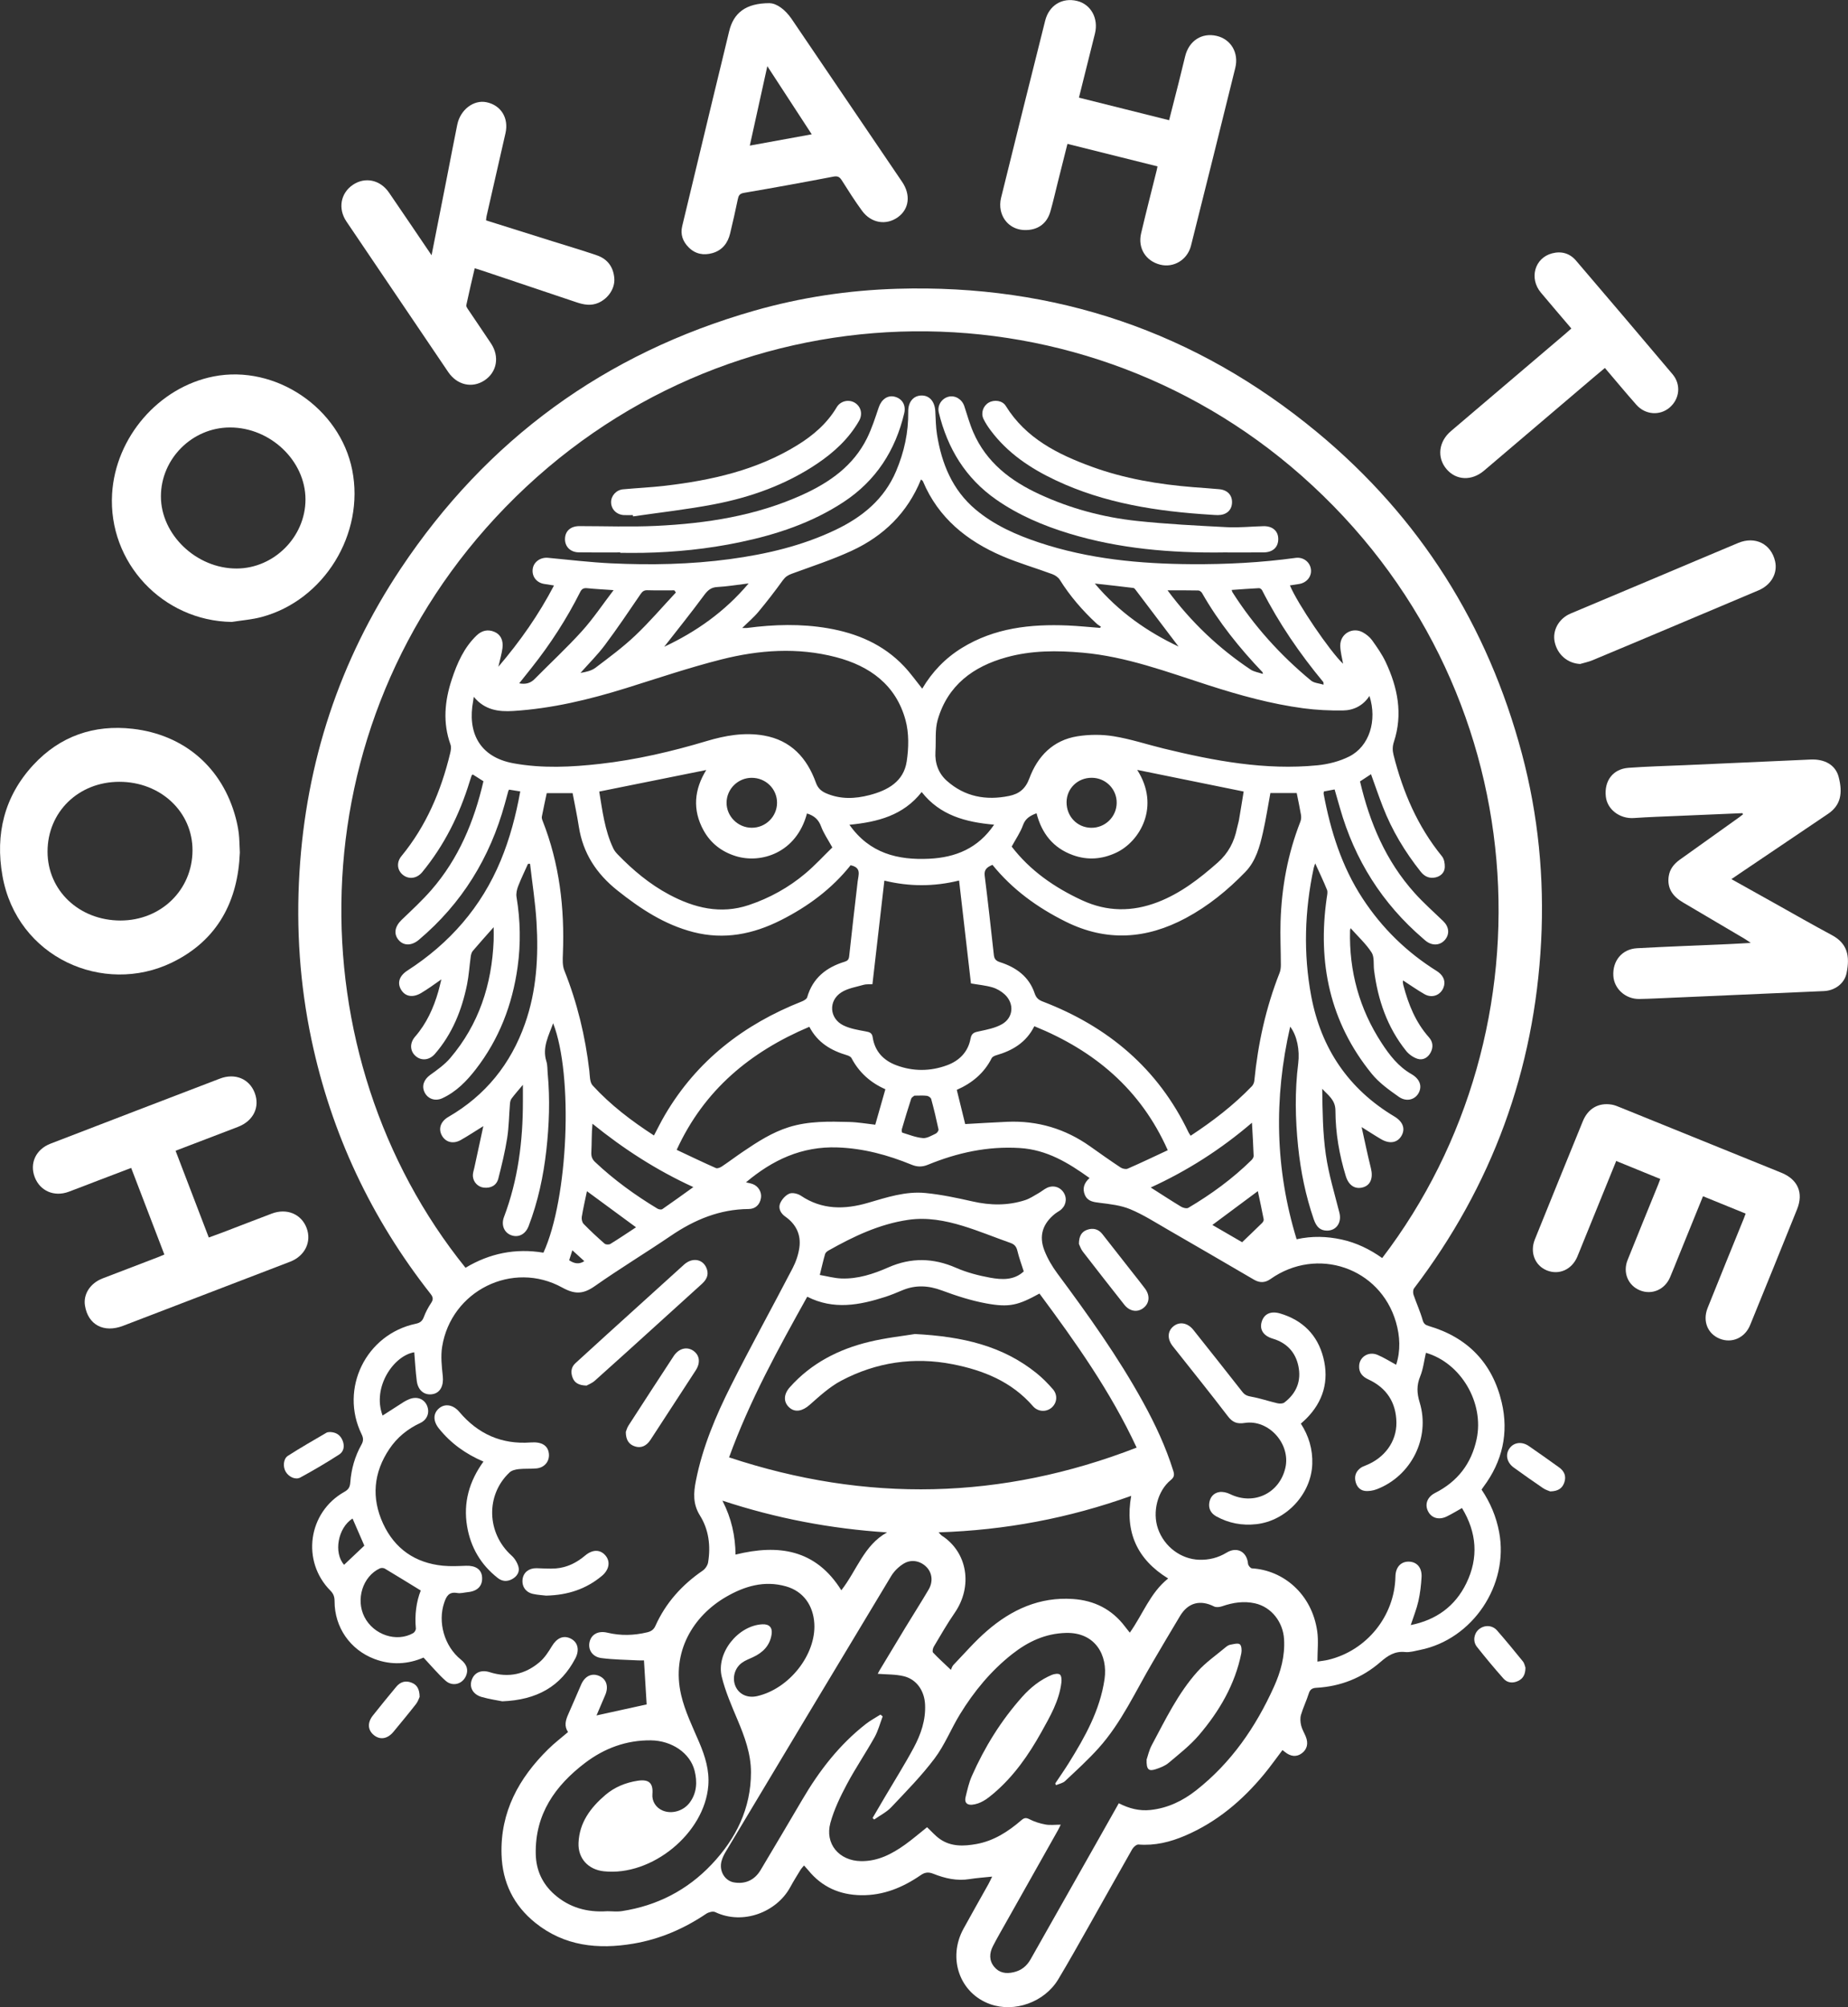
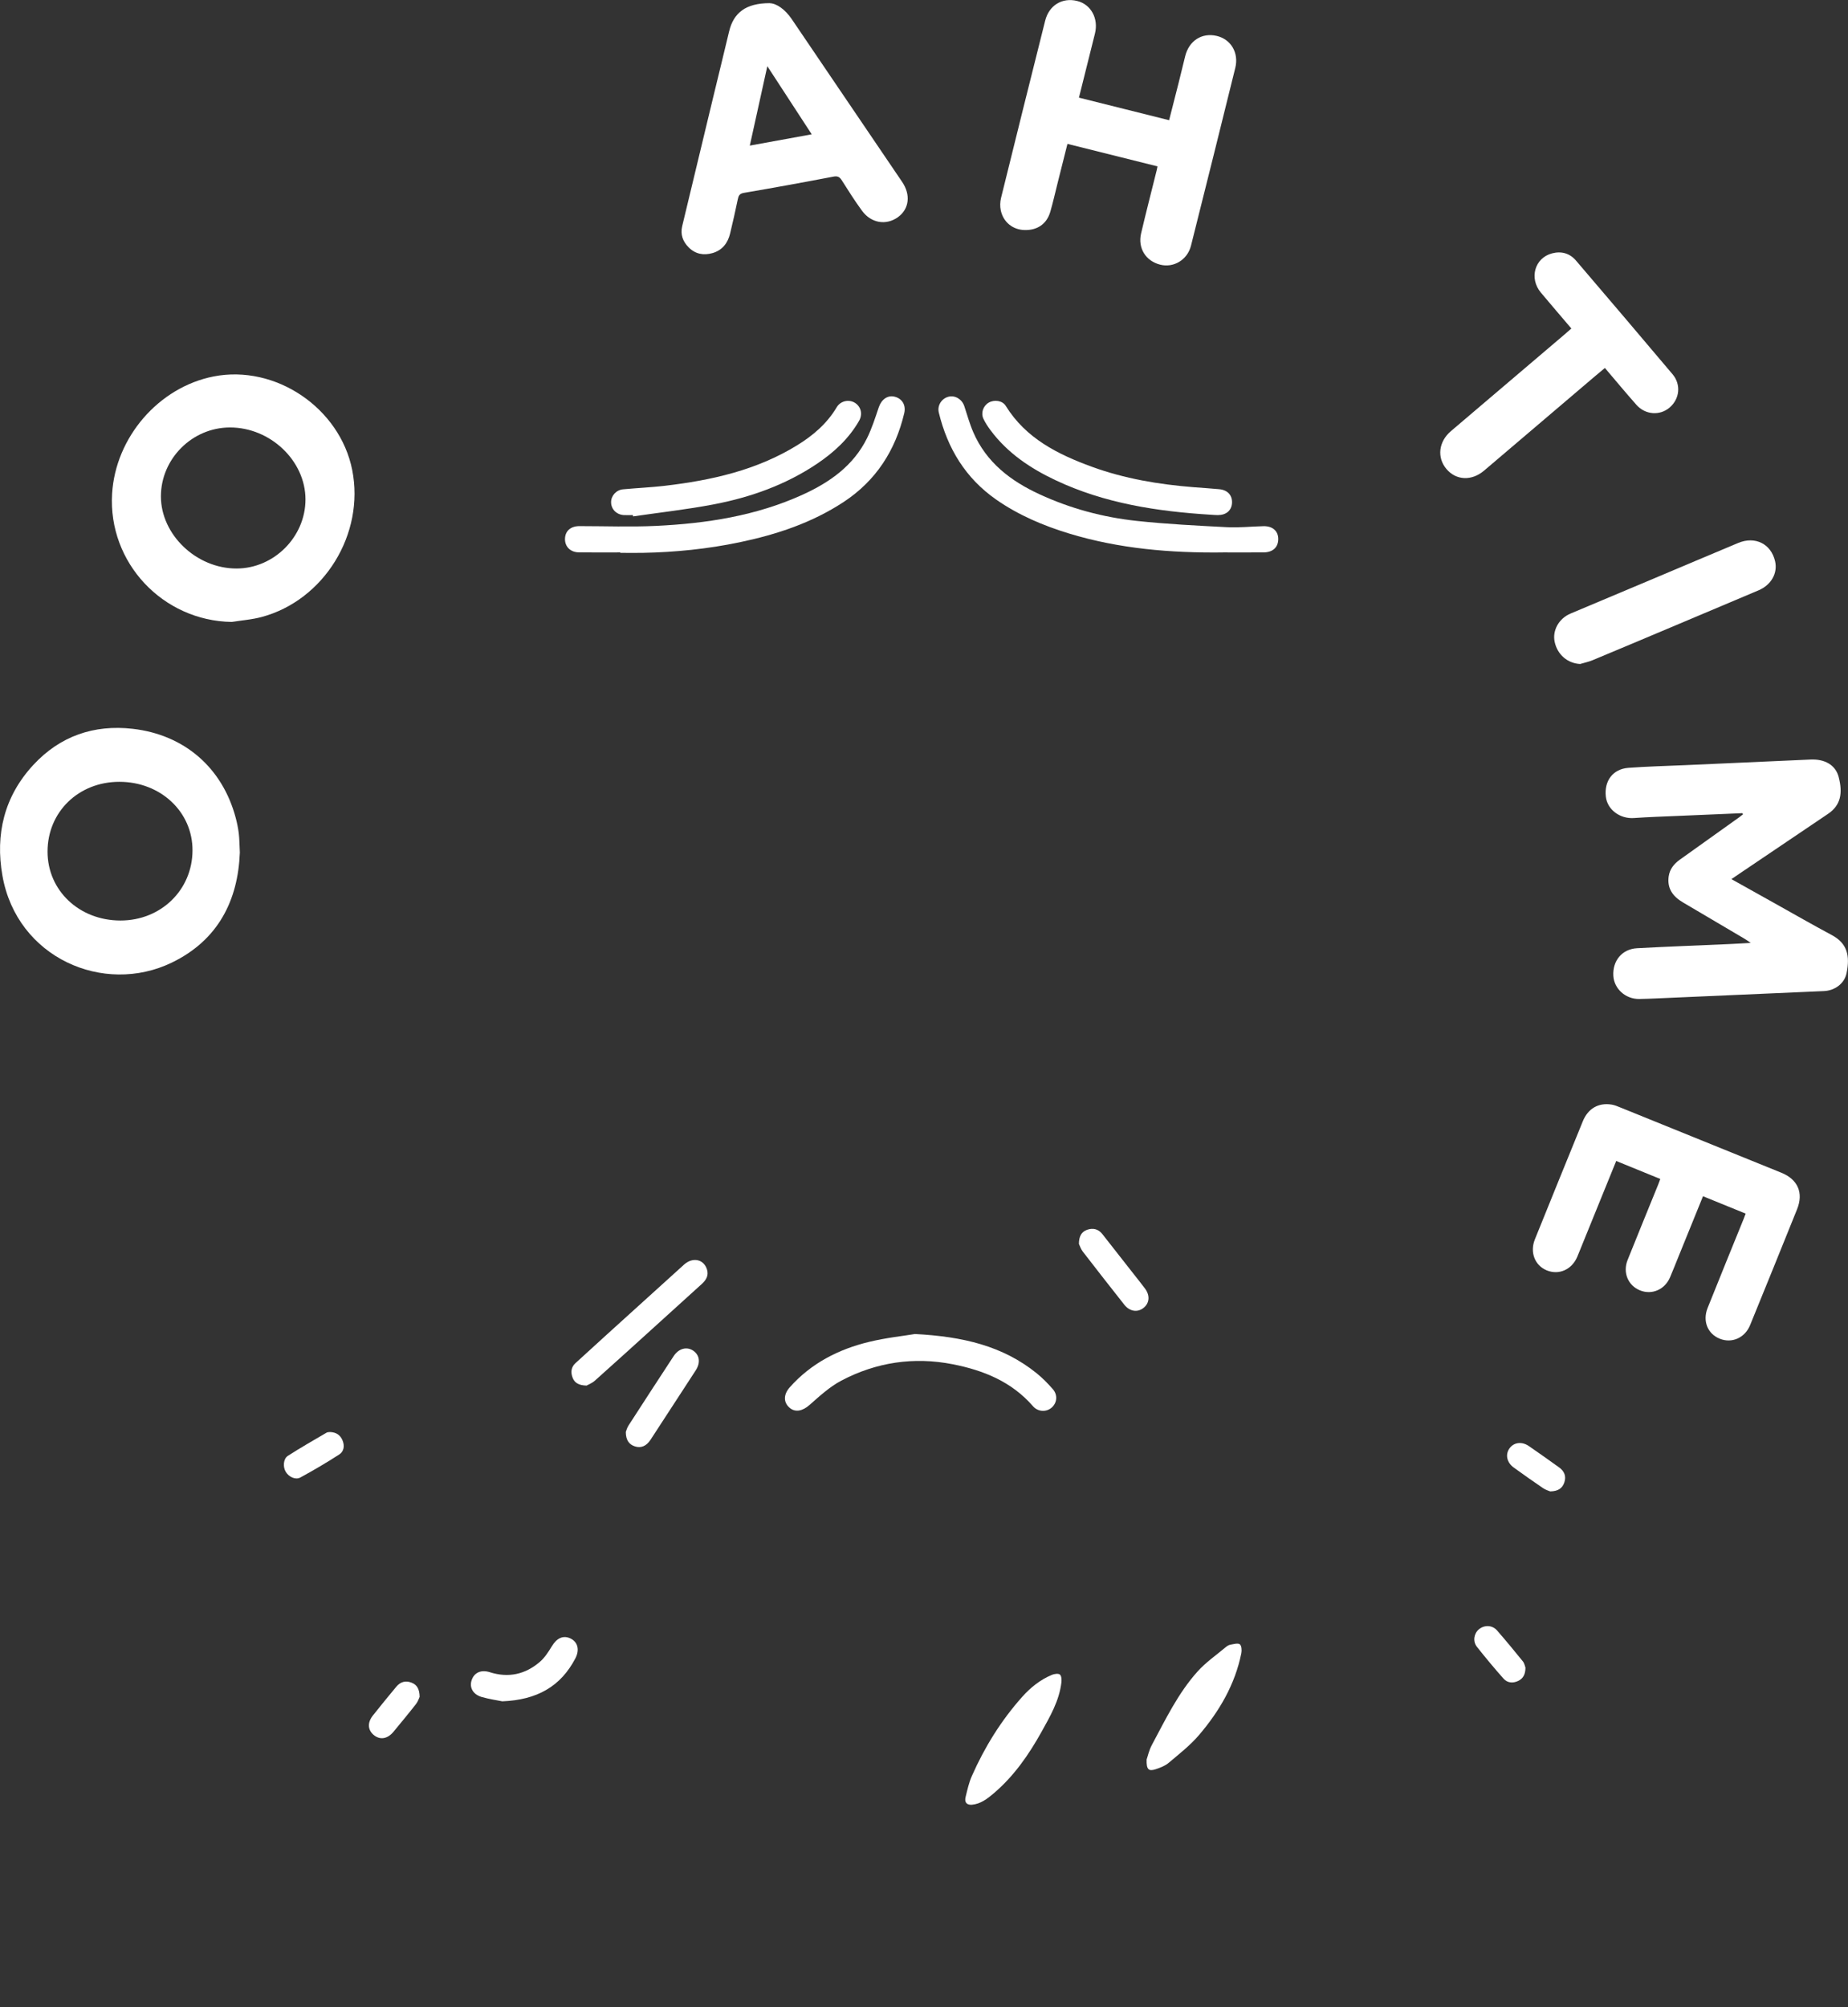
<svg xmlns="http://www.w3.org/2000/svg" id="_Слой_2" data-name="Слой 2" viewBox="0 0 568.59 617.34">
  <rect x="0" y="0" width="568.59" height="617.34" fill="#333333" stroke="none" />
  <defs>
    <style> .cls-1 { fill: #fff; stroke-width: 0px; } </style>
  </defs>
  <g id="_Слой_1-2" data-name="Слой 1">
    <g>
-       <path class="cls-1" d="M130.35,509.78c-4.74,2.06-9.89,2.42-15.1.46-7.5-2.82-12.32-9.75-12.31-17.75,0-1.3-.29-2.28-1.25-3.25-9.03-9.06-6.94-24.11,4.24-30.4,1.29-.72,1.74-1.45,1.85-2.94.3-4.08,1.41-7.99,3.42-11.58.63-1.12.65-1.99.07-3.18-6.88-14.05,1.33-30.79,16.67-34.02,1.25-.26,1.98-.78,2.45-2.03.56-1.5,1.32-2.95,2.21-4.28.73-1.09.73-1.78-.11-2.85-18.27-23.23-30.55-49.3-36.66-78.22-3.58-16.94-4.74-34.07-3.7-51.36,2.05-33.95,12.32-65.23,31.16-93.49,26.47-39.7,62.8-66.19,108.73-79.32,14.37-4.11,29.07-6.31,44.02-6.76,48.62-1.44,91.84,13.17,129.28,44.18,31.54,26.13,52.41,59.27,62.95,98.86,5.03,18.91,6.91,38.19,5.9,57.69-2.05,39.55-15.1,75.14-39.1,106.7-.34.45-.35,1.39-.16,1.97.89,2.61,2.06,5.14,2.81,7.79.33,1.17.89,1.52,1.86,1.81,12,3.52,19.62,11.42,22.46,23.5,2.21,9.38.23,18.17-5.61,25.97-.19.26-.37.52-.59.85,2.69,4,4.53,8.33,5.42,13.11,3.04,16.23-8.14,32.95-24.34,36.2-1.51.3-3.09.8-4.57.65-3.18-.33-5.33,1.08-7.62,3.07-5.61,4.88-12.26,7.52-19.72,7.93-1.26.07-1.94.49-2.34,1.77-.69,2.21-1.73,4.32-2.38,6.54-.3,1.01-.21,2.22.04,3.27.28,1.17.94,2.25,1.41,3.38.88,2.13.45,3.95-1.2,5.18-1.61,1.21-3.45,1.05-5.27-.46-.2-.16-.4-.31-.68-.53-1.89,2.49-3.67,5.01-5.63,7.39-6.71,8.12-14.58,14.78-24.38,18.96-4.57,1.95-9.26,3.1-14.3,2.7-.61-.05-1.54.78-1.92,1.43-4.48,7.85-8.87,15.75-13.32,23.61-3.12,5.51-6.2,11.03-9.46,16.45-4.22,7-13.43,10.28-20.92,7.61-9.37-3.33-13.2-14.1-8.22-23.19,2.51-4.59,5.11-9.13,7.65-13.69.37-.66.67-1.35,1.17-2.35-2.54.27-4.75.41-6.92.76-3.9.64-7.58-.21-11.14-1.62-1.48-.59-2.56-.52-3.89.39-5.52,3.81-11.53,6.3-18.4,6.19-6.57-.11-12.04-2.53-16.22-7.67-.36-.44-.75-.86-1.31-1.48-.42.52-.81.91-1.09,1.36-1.08,1.76-2.17,3.52-3.16,5.33-4.16,7.64-14.52,11.74-23.09,7.65-.69-.33-2,.02-2.73.5-6.84,4.61-14.27,7.82-22.4,9.2-10.89,1.85-21.27.79-30.22-6.41-6.65-5.35-10.11-12.4-10.38-20.98-.41-13.12,5.33-23.52,14.38-32.43,1.88-1.85,3.99-3.46,6.08-5.25-1.25-1.83-.76-3.63.07-5.47,1.38-3.05,2.64-6.15,4-9.21,1.17-2.62,3.34-3.57,5.61-2.54,2.14.97,2.85,3.24,1.79,5.77-.89,2.12-1.8,4.22-2.71,6.34,5.25-1.15,10.35-2.27,15.43-3.39-.26-4.28-.54-8.8-.83-13.54-.41,0-1.09.03-1.76,0-3.78-.2-7.58-.22-11.32-.71-2.8-.36-4.19-2.59-3.66-4.93.53-2.36,2.65-3.56,5.48-2.88,4.11.98,8.17.87,12.26-.11,1.19-.29,2-.8,2.54-2.02,3.18-7.08,8.19-12.61,14.57-16.98.77-.53,1.48-1.61,1.63-2.53.83-5.06.19-10.08-2.5-14.37-2.24-3.58-1.99-7.03-1.26-10.72,2.04-10.33,6.11-19.95,10.8-29.27,6.1-12.14,12.69-24.04,18.96-36.1,1.02-1.96,1.78-4.19,2.08-6.37.54-3.95-1.02-7.17-4.34-9.5-1.39-.97-2.21-2.5-1.6-4.02.5-1.23,1.65-2.53,2.83-3.03.95-.41,2.63-.01,3.58.63,6.5,4.38,13.49,4.27,20.57,2.21,5.84-1.7,11.66-3.65,17.79-3.04,4.85.48,9.66,1.5,14.42,2.58,5.47,1.25,10.86,1.34,16.2-.39,1.44-.47,2.75-1.35,4.08-2.11.9-.5,1.69-1.2,2.61-1.65,2.04-.99,4.27-.24,5.32,1.68,1.01,1.84.46,4.04-1.33,5.29-.47.33-1,.6-1.45.96-3.82,3.05-5.06,6.8-3.28,11.35.97,2.48,2.38,4.87,3.97,7.02,9.46,12.75,18.7,25.65,26.37,39.59,3.74,6.78,7.01,13.77,9.32,21.19.37,1.19.25,1.92-.8,2.77-4.08,3.33-5.72,9.85-3.92,14.99,1.94,5.53,7.07,9.34,12.64,9.52,3.06.1,5.85-.6,8.47-2.19,3.21-1.95,6.27-.28,6.59,3.44.05.52.77,1.38,1.22,1.4,9.49.55,18.4,7.72,20.07,19.36.42,2.95.06,6.01.06,9.31,1.13-.18,2.26-.29,3.35-.55,11.84-2.84,20.42-13.49,20.65-25.62.05-2.84,1.65-4.61,4.11-4.57,2.46.04,4.08,1.83,3.93,4.71-.14,2.5-.43,5.02-.98,7.45-.55,2.43-1.5,4.77-2.35,7.35,7.8-1.56,13.63-5.74,17.09-12.83,3.85-7.89,3.22-15.68-1.32-23.16-1.65.92-3.13,1.83-4.69,2.59-2.42,1.18-4.72.49-5.77-1.63-1.06-2.14-.21-4.39,2.2-5.61,6.88-3.49,11.14-8.97,12.76-16.53,2.39-11.14-4.77-23.42-15.6-26.57-.56,2.43-.83,4.98-1.76,7.25-1.13,2.76-1.04,5.15-.16,8.03,3.32,10.88-2.59,22.6-13.16,26.67-1.15.44-2.53.68-3.74.52-1.68-.23-2.63-1.59-2.91-3.23-.27-1.6.37-2.92,1.68-3.86.46-.33,1.03-.53,1.56-.75,5.72-2.26,9.48-7.27,9.41-13.16-.07-6.16-3-10.69-8.65-13.29-1.86-.86-2.92-2.13-2.82-4.17.13-2.78,2.93-4.52,5.64-3.38,1.94.81,3.74,1.97,5.75,3.05,1.41-4.34,1.2-8.76-.06-13.12-4.87-16.75-24.27-23.37-38.62-13.23-1.66,1.17-3.3,1.21-5.05.19-8.85-5.16-17.7-10.33-26.58-15.44-3.78-2.18-7.49-4.56-11.49-6.23-2.9-1.21-6.21-1.58-9.38-1.97-1.98-.24-3.78-.46-4.61-2.48-.8-1.94-.22-3.66,1.46-5.15-6.55-4.68-13.11-8.72-21.52-9.23-9.92-.6-19.19,1.45-28.23,5.15-1.73.71-3.25.7-4.99-.01-7.3-2.99-14.78-5.03-22.78-5.32-10.99-.4-20.02,3.84-28.2,10.74.71.17,1.41.28,2.06.52,1.76.63,2.86,2.51,2.56,4.29-.35,2.09-1.73,3.38-3.8,3.39-8.9.06-16.66,3.29-23.92,8.23-7.73,5.25-15.75,10.1-23.39,15.47-3.5,2.46-6.07,2.64-10.01.47-15.3-8.46-34.22.97-36.98,18.2-.47,2.92-.12,6.03.2,9.02.31,2.91-.75,5.13-3.14,5.55-2.49.43-4.48-1.12-4.86-4.04-.38-2.93-.53-5.9-.78-8.84-6.26.99-13.04,10.69-9.74,19.46,2.2-1.42,4.38-2.83,6.57-4.22.49-.31,1.02-.55,1.56-.78,2.25-.97,4.48-.24,5.45,1.76,1.03,2.13.26,4.48-2,5.53-3.9,1.82-7.11,4.43-9.5,7.99-4.89,7.28-5.58,15.06-1.92,22.97,3.58,7.73,9.85,12.08,18.37,12.93,2.35.23,4.74.11,7.11.02,2.92-.11,4.75,1.07,4.96,3.38.25,2.74-1.32,4.43-4.39,4.73-1.09.11-2.22.45-3.26.26-2.55-.45-3.33,1-4.01,3.03-1.98,5.87-.03,13.26,5.15,17.46,1.85,1.5,2.33,3.13,1.61,4.91-1.07,2.64-4.17,3.53-6.36,1.55-2.37-2.14-4.43-4.62-6.74-7.08ZM413.24,204.18c-.3-1.83-.85-3.71-.87-5.6-.03-3.7,3.82-5.87,7.02-4.05,1.04.59,2.07,1.41,2.76,2.37,1.53,2.14,3.07,4.33,4.19,6.7,3.7,7.86,5.34,16.01,2.54,24.54-.47,1.43-.47,2.67-.11,4.08,2.87,11.38,7.4,21.95,14.89,31.14.68.83.92,2.25.87,3.38-.07,1.61-1.23,2.73-2.79,3.1-1.84.43-3.37-.18-4.6-1.72-4.85-6.1-8.84-12.7-11.66-19.97-1.28-3.29-2.42-6.63-3.65-10.04-1.16.76-2.28,1.49-3.38,2.22,2.99,12.79,7.97,24.49,16.76,34.28,2.75,3.07,5.86,5.81,8.83,8.68,1.79,1.73,2.04,3.95.59,5.71-1.43,1.73-3.77,1.96-5.72.55-.37-.26-.7-.57-1.04-.87-12.6-10.8-21.07-24.23-25.6-40.18-.54-1.9-1.09-3.79-1.64-5.7-1.23.23-2.28.43-3.3.62-.04.34-.11.54-.08.72,2.14,11.41,5.56,22.36,11.98,32.17,5.95,9.1,13.56,16.54,22.79,22.31,1.87,1.17,2.69,2.78,2.3,4.48-.64,2.78-3.5,4.12-6.03,2.67-2.24-1.28-4.35-2.78-6.6-4.23-.04.33-.08.46-.06.58.04.32.09.64.17.95,1.54,5.85,3.76,11.37,7.86,15.97,1.25,1.4,1.37,3.06.51,4.68-.84,1.59-2.37,2.45-4.04,1.92-1.31-.42-2.65-1.37-3.51-2.45-5.81-7.25-8.69-15.7-9.85-24.81-.23-1.84.14-4.05-.77-5.45-1.75-2.7-4.2-4.93-6.45-7.46-.09.33-.17.5-.17.67-.33,12.54,2.85,24.12,9.7,34.63,2.44,3.74,5.17,7.28,9.16,9.56,2.51,1.44,3.39,3.57,2.3,5.72-1.1,2.16-3.78,2.96-6.16,1.28-2.98-2.1-6.07-4.3-8.33-7.09-12.9-15.86-16.71-34.16-13.84-54.12.12-.82.36-1.76.08-2.46-1.09-2.7-2.36-5.32-3.63-8.12-.2.6-.38,1.02-.47,1.46-2.79,13.08-3.22,26.26-.75,39.39,3.02,16.03,11.44,28.54,25.57,36.99,2.6,1.55,3.46,3.73,2.21,5.92-1.23,2.16-3.61,2.61-6.24,1.09-1.88-1.09-3.69-2.29-6.04-3.75,1.01,4.53,1.85,8.62,2.86,12.66.73,2.94-.08,5.18-2.4,5.86-2.44.72-4.44-.55-5.32-3.42-2.02-6.57-3.18-13.33-3.2-20.17,0-3.31-2.23-4.68-4.06-6.7.09,6.83.15,13.63,1.12,20.3.87,6.02,2.67,11.9,4.17,17.82.76,3-.94,5.54-3.87,5.49-1.98-.03-3.19-1.03-4.04-3.52-2.48-7.22-4-14.64-4.79-22.23-.89-8.57-1.05-17.13.02-25.68.51-4.07-.36-8.55-2.47-11.3-5.05,22.05-4.65,43.75,1.98,65.39,4.78-1.06,9.33-.9,13.85.08,4.56.99,8.7,3.02,12.48,5.7,53.61-70.22,48.36-175.95-24.75-240.56-70.03-61.88-177.68-59.64-245.02,9.64-65.65,67.53-64.6,169.08-12.27,233.91,7.41-4.46,15.44-6.07,23.97-4.64,7.65-16.68,9.24-54.51,2.99-70.56-1.37,3.82-3.42,7.42-2.09,11.69.38,1.21.3,2.55.42,3.84.73,7.87.45,15.73-.43,23.57-.9,7.96-2.57,15.76-5.44,23.27-1,2.62-3.25,3.69-5.54,2.75-2.06-.85-2.95-3.15-2.05-5.53,4.33-11.43,5.83-23.33,5.82-35.47,0-1.56,0-3.13,0-5.19-1.45,1.73-2.52,2.94-3.48,4.22-.31.42-.45,1.04-.5,1.58-.29,3.53-.31,7.11-.86,10.6-.66,4.19-1.67,8.33-2.72,12.44-.54,2.11-2.32,3.04-4.5,2.78-1.72-.21-3.18-1.62-3.33-3.5-.07-.86.26-1.76.45-2.63.88-4.1,1.78-8.19,2.77-12.78-2.7,1.67-4.79,3.06-6.96,4.28-2.35,1.32-4.7.67-5.83-1.45-1.12-2.1-.31-4.31,2.04-5.67,11.43-6.61,19.2-16.29,23.56-28.65,3.58-10.13,4.19-20.69,3.55-31.3-.36-5.98-1.31-11.93-1.99-17.9-.21.01-.42.02-.64.04-1.02,2.28-2.12,4.53-3.02,6.85-.4,1.03-.67,2.26-.5,3.32,1.19,7.18,1.34,14.36.33,21.57-1.62,11.59-5.69,22.18-12.89,31.46-2.82,3.64-6.03,6.93-10.32,8.89-2.18.99-4.44.17-5.42-1.86-.96-1.98-.16-3.96,1.74-5.33,2.18-1.57,4.45-3.17,6.17-5.19,8.82-10.38,12.8-22.62,13.35-36.1.05-1.29,0-2.59,0-4.14-2.34,2.64-4.42,4.94-6.42,7.3-.37.44-.55,1.13-.63,1.73-.4,2.87-.57,5.78-1.14,8.61-1.6,7.87-4.54,15.18-9.88,21.33-1.69,1.94-4.11,2.18-5.85.73-1.83-1.52-2-4.01-.27-6.01,3.55-4.08,5.71-8.84,7.18-13.98.3-1.06.54-2.14.92-3.66-1.38.97-2.32,1.65-3.27,2.29-.96.65-1.93,1.3-2.93,1.89-2.53,1.5-4.83,1.15-6.12-.9-1.37-2.17-.63-4.38,1.89-6,12.98-8.38,22.75-19.5,28.7-33.85,2.82-6.8,4.67-13.86,6.01-21.24-1.26-.2-2.36-.38-3.43-.55-.13.22-.22.32-.25.44-.36,1.3-.71,2.6-1.07,3.9-4.57,16.63-13.22,30.69-26.45,41.85-2.28,1.92-4.79,1.86-6.32-.05-1.5-1.88-1.03-4.12,1.04-6.11,3.12-2.99,6.31-5.93,9.14-9.18,8.4-9.65,13.15-21.09,16.01-33.43-1.13-.72-2.16-1.38-3.19-2.03-.04-.03-.12,0-.18,0-.08.08-.22.15-.26.26-.21.6-.41,1.22-.6,1.83-3.13,10.21-7.8,19.62-14.61,27.9-1.6,1.94-4.01,2.29-5.83.92-1.86-1.4-2.19-3.86-.58-5.83,7.66-9.31,12.22-20.08,15.02-31.68.2-.84.38-1.86.1-2.63-2.44-6.76-1.8-13.45.4-20.09,1.65-4.99,3.75-9.76,7.63-13.49,1.59-1.52,3.46-1.98,5.52-1.09,1.85.8,2.75,2.56,2.43,5-.23,1.76-.75,3.48-1.26,5.72,6.79-7.95,12.44-16.05,17.12-25-1.1-.17-2.05-.32-2.99-.47-2.41-.37-3.9-2.35-3.55-4.68.32-2.14,2.4-3.57,4.7-3.36,6.48.61,12.96,1.39,19.45,1.7,12.19.57,24.38.34,36.51-1.3,11.22-1.52,22.14-4.06,32.43-8.96,8.29-3.95,15.06-9.44,18.73-18.14,2.46-5.83,3.8-11.88,3.71-18.23-.05-3.06,1.65-5.01,4.18-4.99,2.42.02,3.99,1.9,4.15,4.86.13,2.37.15,4.77.52,7.11,1.42,8.96,4.72,17.06,11.83,23.06,5.74,4.84,12.54,7.85,19.61,10.2,15.22,5.06,30.95,6.55,46.88,6.65,10.72.07,21.41-.48,32.04-1.94,2.36-.32,4.44,1.3,4.7,3.57.26,2.16-1.33,4.11-3.64,4.46-.93.14-1.86.29-2.83.44,2.32,5.62,12.32,20.31,16.38,24.13ZM270.91,527.34c.22.18.45.37.67.55-.81,2.14-1.39,4.41-2.49,6.39-2.74,4.9-5.91,9.56-8.54,14.5-2.01,3.78-3.92,7.74-5.05,11.84-1.78,6.45,2.68,11.68,9.4,11.78,5.18.08,9.49-2.17,13.53-5.05,2.4-1.71,4.63-3.66,6.81-5.38,1.36,1.27,2.54,2.66,3.99,3.66,3.42,2.37,7.34,2.2,11.18,1.51,5.37-.96,9.81-3.84,13.86-7.34.87-.75,1.44-.82,2.51-.27,1.52.78,3.22,1.3,4.9,1.61,1.44.26,2.96.05,4.68.05-.4.8-.6,1.27-.85,1.71-5.32,9.45-10.65,18.89-15.97,28.34-1.36,2.42-2.76,4.82-4.03,7.29-1.11,2.15-1.24,4.4.38,6.37,1.55,1.89,3.64,2.21,5.97,1.67,2.37-.54,4.04-1.87,5.22-3.96,6.98-12.36,13.99-24.72,20.98-37.08,2.05-3.63,4.1-7.26,6.17-10.93,3.22,1.64,6.32,2.42,9.72,2.07,5.33-.56,9.94-2.8,14.05-6.02,10.8-8.48,18.36-19.46,23.96-31.86,2.09-4.62,3.42-9.42,3.12-14.61-.3-5.3-3.87-9.94-8.96-11.07-3.43-.76-6.76-.25-10.05.89-.77.27-1.85.41-2.52.08-4.23-2.14-7.96-1.22-10.44,2.86-2.85,4.69-5.6,9.44-8.39,14.16-5.32,8.99-9.62,18.63-16.67,26.5-3.22,3.59-6.81,6.85-10.33,10.16-.71.67-1.86.86-2.81,1.27-.08-.17-.16-.34-.24-.52,1.39-2.09,2.83-4.14,4.16-6.27,5-8.03,9.62-16.25,11.01-25.8,1.07-7.36-2.84-14.45-11.84-14.23-6.41.16-11.73,2.7-16.6,6.53-6.52,5.14-11.73,11.46-16.04,18.49-2.73,4.45-4.68,9.44-7.79,13.57-4.01,5.34-8.75,10.15-13.35,15.02-1.46,1.54-3.49,2.53-5.25,3.78-.17-.15-.33-.31-.5-.46,1.26-2.14,2.51-4.29,3.77-6.43,2.98-5.06,6.12-10.03,8.89-15.19,2.2-4.11,3.73-8.49,3.49-13.32-.2-4.11-2.52-7.67-6.5-8.66-2.6-.64-5.39-.53-8.05-.75.05-.11.29-.62.57-1.09,2.63-4.37,5.25-8.74,7.9-13.1,2.38-3.92,4.86-7.78,7.18-11.73,1.41-2.4,1.09-5.06-.57-6.83-1.83-1.94-4.67-2.61-7.07-1.16-1.53.92-2.97,2.32-3.89,3.85-17.03,28.25-33.99,56.54-50.94,84.84-.53.88-.98,1.84-1.25,2.82-.83,3.01,1,6.07,3.82,6.55,3.48.6,6.36-.7,8.21-3.81,4.3-7.21,8.58-14.42,12.83-21.66,5.21-8.88,11.41-16.91,19.58-23.28,1.39-1.08,2.98-1.92,4.47-2.87ZM319.82,397.84c-6.57,3.6-9.22,4.34-16.37,3.03-4.64-.85-9.21-2.33-13.65-3.98-4.16-1.55-8.11-1.76-12.19-.05-1.72.72-3.45,1.45-5.22,2.02-7.93,2.55-15.88,4.08-24.02-.05-8.89,15.96-17.71,31.93-24.05,49.41,42.24,14,83.87,13.1,125.4-3-8.04-17.3-18.81-32.45-29.9-47.38ZM305.34,266c-1.63.68-2.61,1.42-2.37,3.33,1.02,8.12,1.92,16.26,2.82,24.39.14,1.26.67,1.81,1.89,2.2,4.95,1.59,8.92,4.42,10.65,9.56.47,1.38,1.14,2.02,2.46,2.53,20.09,7.7,35.53,20.61,44.91,40.28.16.33.4.63.64,1.01,6.83-4.49,13.22-9.39,18.84-15.23.4-.42.69-1.09.75-1.68,1.12-11.4,3.55-22.5,7.77-33.17.3-.75.39-1.62.39-2.44,0-4.45-.23-8.9-.09-13.34.33-10.57,2.22-20.85,6.1-30.74.24-.62.3-1.39.19-2.05-.37-2.21-.85-4.4-1.32-6.75h-8.1c-.75,4.03-1.37,8.09-2.28,12.09-1,4.4-2.17,8.82-5.44,12.2-5.42,5.59-11.4,10.47-18.29,14.16-12.16,6.51-24.42,7.36-37.01,1.09-8.67-4.32-16.32-9.84-22.5-17.46ZM261.7,266.13c-5.77,7.24-13.12,12.68-21.45,16.88-8.57,4.32-17.44,6.1-26.93,3.66-8.89-2.29-16.27-7.17-23.36-12.81-6.46-5.15-10.6-11.45-11.87-19.65-.54-3.48-1.28-6.93-1.91-10.27h-7.96c-.53,2.52-1.05,4.85-1.5,7.18-.08.4.05.88.21,1.27,5.21,13.18,6.82,26.9,6.26,40.96-.07,1.71-.17,3.59.44,5.11,3.97,9.93,6.45,20.21,7.69,30.81.18,1.56.1,3.56,1.02,4.56,5.51,6.03,11.99,10.93,18.87,15.39,1.16-2.19,2.2-4.33,3.41-6.37,9.82-16.7,24.27-27.81,42.09-34.85.63-.25,1.48-.73,1.64-1.27,1.7-5.93,5.87-9.21,11.51-10.94.89-.27,1.3-.66,1.41-1.67.82-7.69,1.73-15.37,2.62-23.05.23-2,1.26-4.25-2.2-4.96ZM421.35,214.04c-1.96,3-4.86,4.43-8.19,4.47-4.04.05-8.12-.14-12.12-.67-9.97-1.33-19.64-4.01-29.21-7.09-12.72-4.09-25.27-8.83-38.75-10.02-7.88-.7-15.73-.71-23.41,1.42-10.25,2.83-18.06,8.6-21.15,19.2-.89,3.06-.49,6.5-.7,9.76-.23,3.57.91,6.74,3.52,9.05,5.49,4.87,12.01,6.09,19.11,4.64,3.1-.63,5.06-2.16,6.26-5.4,2.54-6.86,7.33-11.78,14.83-12.96,3.63-.57,7.5-.59,11.12,0,5.18.84,10.22,2.52,15.34,3.77,15.57,3.79,31.25,6.75,47.38,5.16,3.32-.33,6.79-1.22,9.75-2.71,6.19-3.11,8.66-11.05,6.22-18.62ZM145.77,214.28c-.1.71-.13,1.02-.19,1.33-1.77,9.33,1.65,17.21,12.48,19.16,8.87,1.6,17.73,1.16,26.58.16,11.16-1.26,22.06-3.8,32.81-7.02,5.72-1.71,11.57-2.74,17.55-1.7,8.37,1.46,13.29,6.88,16.05,14.54.61,1.71,1.67,2.61,3.22,3.27,4.36,1.85,8.77,1.68,13.24.52,5.64-1.46,10.51-4.16,11.46-10.33.64-4.17.73-8.77-.37-12.78-2.95-10.79-10.99-16.62-21.43-19.33-11.77-3.06-23.6-2.22-35.2.71-9.9,2.5-19.59,5.79-29.35,8.83-11.34,3.53-22.83,6.29-34.73,7.03-4.49.28-8.78-.28-12.14-4.39ZM186.72,587.8c1.55,0,3.13.2,4.64-.03,10.82-1.67,20.1-6.43,27.62-14.39,7.49-7.92,12.07-17.19,12.08-28.29,0-5.7-1.95-10.97-4.15-16.18-1.82-4.32-3.73-8.68-4.84-13.2-1.79-7.32,4.98-15.76,12.47-16.15,2.12-.11,3.18.97,2.87,3.07-.51,3.45-2.66,5.61-5.71,7.03-1.16.54-2.41.99-3.43,1.74-2.3,1.67-3.06,4.79-1.95,7.27,1.1,2.45,3.69,3.65,6.64,2.98,9.94-2.28,18.14-12.83,17.59-22.3-.32-5.55-3.33-9.92-8.69-11.45-6.68-1.9-12.78-.08-18.51,3.25-10.1,5.86-16.84,16.94-13.78,30.13,1.16,5.02,3.52,9.79,5.56,14.58,1.82,4.28,3.17,8.61,2.8,13.3-1.14,14.68-17.37,27.96-32.15,26.36-4.8-.52-7.97-3.95-7.78-8.72.25-6.27,3.71-10.86,8.25-14.74,2.86-2.44,6.25-3.82,9.97-4.39,3.45-.52,4.8.72,4.51,4.14-.18,2.16,1.08,4.17,3.17,5.04,2.8,1.17,6.38.13,8.3-2.44,2.23-2.99,2.36-6.42,1.52-9.8-1.36-5.45-7-9.29-13.5-9.36-7.5-.07-14.23,2.42-20.14,6.89-9.27,7.03-15.49,15.82-15.24,28.07.1,4.99,2.04,9.16,5.75,12.44,4.59,4.05,10.09,5.55,16.13,5.16ZM228.37,193.13c.77,0,1.13.04,1.49,0,8.29-1.09,16.59-1.33,24.86.09,8.98,1.54,17.07,4.97,23.44,11.71,2,2.11,3.69,4.51,5.59,6.87,3.06-5.18,7.09-9.37,12.18-12.51,10.04-6.19,21.14-7.39,32.58-6.92,3.31.14,6.62.49,9.93.74.1-.12.2-.24.3-.36-.46-.33-.96-.6-1.37-.98-4.32-4.02-8.15-8.43-11.29-13.45-.48-.76-1.42-1.41-2.29-1.73-5.12-1.9-10.4-3.41-15.41-5.56-10.89-4.67-19.68-11.74-24.42-23.02-.08-.19-.32-.31-.59-.55-4.16,10.27-11.52,17.39-21.28,21.91-5.99,2.77-12.31,4.82-18.52,7.1-1.13.42-1.92.92-2.66,1.93-2.41,3.34-4.93,6.61-7.57,9.78-1.42,1.71-3.15,3.15-4.98,4.95ZM268.42,302.7c-1.04.06-1.91-.05-2.69.18-2.32.67-4.86,1.05-6.84,2.31-4.09,2.58-3.73,8.05.6,10.17,2.08,1.02,4.5,1.41,6.81,1.84,1.21.23,2,.41,2.21,1.83.65,4.31,3.31,7.11,7.24,8.58,5.17,1.94,10.49,1.92,15.67,0,3.79-1.4,6.45-4.12,7.2-8.19.33-1.79,1.28-1.94,2.71-2.25,2.36-.5,4.85-.99,6.92-2.15,3.57-2,3.9-6.37.89-9.17-1.05-.97-2.42-1.78-3.79-2.18-2.07-.61-4.27-.8-6.61-1.21-1.2-10.41-2.42-20.95-3.65-31.65-7.75,1.92-15.34,1.89-22.99.03-1.23,10.65-2.44,21.14-3.67,31.85ZM359.43,485.48c-9.6-5.9-13.36-14.3-11.39-25.42-19.18,6.87-38.72,10.56-59.25,11.22.57.61.71.83.91.96,8.04,5.14,9.67,15.68,4.02,23.83-2.31,3.34-4.33,6.88-6.41,10.37-.3.5-.51,1.52-.23,1.81,1.57,1.68,3.29,3.22,5.49,5.32.23-.47.38-1.1.77-1.5,3.39-3.53,6.61-7.27,10.3-10.46,7.55-6.55,16.19-10.53,26.49-9.83,6.6.45,12.01,3.18,16.03,8.51.43.58.9,1.13,1.46,1.84,4.05-5.69,6.26-12.25,11.8-16.66ZM248.29,250.18c-3.24,12.17-14.15,15.53-21.92,13.12-4.31-1.34-7.69-3.93-9.88-7.88-3.52-6.36-2.88-12.64.81-18.6-11,2.21-21.87,4.4-32.93,6.63.97,5.78,1.66,11.86,4.32,17.47.32.68.83,1.31,1.36,1.86,4.69,4.84,9.82,9.14,15.79,12.33,7.77,4.15,15.89,6.15,24.54,3.25,6.41-2.14,12.29-5.4,17.46-9.76,2.98-2.51,5.63-5.42,8.25-7.96-1.35-2.46-2.67-4.33-3.44-6.42-.79-2.16-2.15-3.37-4.38-4.04ZM311.27,260.37c5.68,7.39,13.15,12.58,21.65,16.51,7.71,3.57,15.43,3.59,23.25.59,7.03-2.7,12.85-7.21,18.46-12.15,3.29-2.9,5.1-6.37,5.95-10.52.18-.88.47-1.74.63-2.63.52-3.01,1-6.03,1.44-8.73-11.24-2.28-22.11-4.49-32.76-6.66,7.19,11.22.87,22.03-6.47,25.47-4.35,2.03-8.79,2.38-13.32.74-6.06-2.19-9.59-6.67-11.18-12.87-1.97.75-3.43,1.58-4.18,3.69-.79,2.21-2.19,4.2-3.46,6.55ZM359.29,353.74c-8.33-18.72-22.55-30.62-41.05-38.12-2.5,5.02-6.73,7.5-11.74,8.94-.51.15-1.16.46-1.38.88-2.34,4.65-6.11,7.72-10.74,9.75.91,3.69,1.79,7.28,2.59,10.52,4.37-.24,8.66-.52,12.97-.7,9.33-.39,17.82,2.15,25.45,7.55,3.1,2.2,6.21,4.4,9.38,6.5.58.38,1.61.62,2.19.37,4.07-1.77,8.07-3.69,12.34-5.68ZM249.03,315.79c-18.22,7.71-32.38,19.43-40.83,37.85,4.13,1.94,8.07,3.84,12.06,5.6.47.21,1.34-.15,1.86-.5,2.2-1.47,4.31-3.07,6.5-4.55,4.43-3,8.92-5.91,14.09-7.53,6.08-1.9,12.35-1.76,18.6-1.59,2.73.07,5.45.56,7.99.84,1.05-3.67,2.06-7.23,3.11-10.91-4.52-1.98-8.07-5.11-10.42-9.57-.22-.42-.86-.73-1.37-.88-4.86-1.44-9.02-3.8-11.61-8.77ZM314.99,391.04c-.69-2.18-1.46-4.23-1.96-6.34-.3-1.28-.89-1.99-2.1-2.42-4.91-1.73-9.73-3.73-14.7-5.25-5.44-1.66-11.04-2.7-16.78-1.86-8.89,1.3-16.83,5.09-24.55,9.44-.42.23-.9.64-1.03,1.05-.57,1.95-1.01,3.94-1.64,6.46,2.24.38,4.4.99,6.58,1.08,5.13.2,9.91-1.38,14.55-3.42,6.95-3.05,13.78-2.93,20.77.13,3.32,1.45,6.94,2.4,10.52,3.05,3.59.65,7.35.85,10.33-1.93ZM258.85,489.11c4.8-6.14,6.96-13.89,14.08-17.81-17.27-1.12-33.99-4.28-50.66-9.77,2.82,5.47,3.96,10.84,4.04,16.59,13.19-3.25,24.66-1.65,32.55,10.98ZM305.86,253.63c-8.79-.77-16.64-2.86-22.28-10.04-5.65,7.22-13.57,9.23-22.23,10.07,6.22,8.82,14.89,10.91,24.55,10.45,8.1-.39,15.04-3.19,19.96-10.47ZM213.33,365.1c-11.39-5.22-21.46-11.74-31.04-19.49-.3,2.97-.19,5.87-.35,8.75-.07,1.3.25,2.16,1.16,3.03,5.85,5.52,12.32,10.19,19.18,14.33.4.24,1.19.38,1.51.15,3.13-2.15,6.19-4.38,9.53-6.77ZM354.07,365.23c3.18,2.02,6.23,4.02,9.36,5.91.6.36,1.7.63,2.2.33,7.02-4.15,13.58-8.93,19.41-14.66.34-.33.69-.87.68-1.31-.11-3.27-.32-6.54-.52-10.2-9.64,8.26-19.98,14.82-31.14,19.92ZM129.46,489.17c-3.86-2.36-7.44-4.58-11.06-6.74-.39-.23-1.1-.26-1.52-.07-5.27,2.44-7.5,9.53-4.75,14.94,2.81,5.52,9.89,7.89,15.02,4.96.42-.24.85-.98.8-1.44-.39-4.18.15-8.22,1.51-11.66ZM378.97,181.45c.14.45.15.58.22.68,6.6,10.37,14.74,19.38,24.2,27.19.92.76,2.43.82,3.83,1.26-.03-.65-.01-.73-.04-.77-7.26-8.76-13.67-18.08-18.84-28.24-.16-.32-.64-.69-.96-.68-2.75.13-5.5.35-8.4.55ZM188.79,181.5c-3.12-.22-5.61-.34-8.08-.59-1.09-.11-1.68.13-2.21,1.19-4.15,8.25-9.15,15.97-14.89,23.21-1.26,1.59-2.52,3.18-3.86,4.85,2,.38,3.49-.05,4.78-1.36,4.84-4.9,9.91-9.59,14.52-14.69,3.43-3.8,6.3-8.1,9.74-12.61ZM231.29,254.58c4.29.02,7.79-3.44,7.79-7.7,0-4.26-3.47-7.67-7.81-7.66-4.2.01-7.66,3.41-7.72,7.58-.06,4.22,3.46,7.77,7.74,7.78ZM335.9,239.21c-4.3-.02-7.7,3.27-7.74,7.47-.04,4.39,3.23,7.83,7.53,7.91,4.3.08,7.82-3.32,7.89-7.61.07-4.28-3.37-7.76-7.68-7.77ZM207.96,182.21c-.16-.22-.33-.44-.49-.65-2.76,0-5.53.05-8.29-.03-1.04-.03-1.54.38-2.11,1.22-3.59,5.27-7.15,10.56-10.97,15.66-2.26,3.02-4.98,5.7-7.49,8.54,1.69-.26,3.39-.65,4.65-1.61,4.16-3.15,8.38-6.26,12.16-9.84,4.42-4.18,8.38-8.84,12.55-13.29ZM359.23,181.56c7.33,9.87,15.77,17.84,25.56,24.37,1.04.69,2.41.87,3.78,1.34-.08-.39-.07-.47-.1-.51-7.1-7.44-13.51-15.4-18.62-24.36-.21-.37-.75-.79-1.14-.8-3-.07-6.01-.04-9.48-.04ZM195.69,377.46c-5.13-3.77-10.09-7.41-15.1-11.1-.54,2.62-1.16,5.24-1.59,7.89-.11.68.11,1.69.56,2.16,2.07,2.12,4.24,4.14,6.47,6.09.36.31,1.34.34,1.78.07,2.63-1.61,5.19-3.35,7.88-5.11ZM362.61,198.85c-4.23-5.58-8.65-11.43-13.08-17.27-.22-.29-.5-.71-.8-.75-3.84-.48-7.69-.89-11.88-1.36,7.37,8.78,16.24,14.87,25.76,19.38ZM204.36,198.92c9.7-4.55,18.56-10.69,25.98-19.49-3.49.42-6.55.95-9.63,1.11-2.06.1-3.05,1.12-4.19,2.67-3.97,5.38-8.16,10.58-12.16,15.71ZM382.19,382.04c2.08-1.99,4.12-3.93,6.13-5.91.28-.27.56-.79.49-1.12-.56-2.91-1.19-5.8-1.8-8.67-4.73,3.52-9.31,6.92-13.99,10.4,3.05,1.77,6.03,3.5,9.16,5.31ZM281.32,336.98c-.18.17-.81.48-.97.95-1.02,3.1-1.95,6.23-2.87,9.36-.1.33,0,1.02.14,1.06,2.09.64,4.18,1.49,6.33,1.67,1.28.11,2.68-.78,3.96-1.37.41-.19.93-.93.85-1.3-.66-3.13-1.41-6.25-2.25-9.34-.12-.43-.83-.93-1.32-.99-1.13-.15-2.29-.05-3.88-.05ZM108.47,467.03c-4.53,2.87-5.88,10.56-2.6,14.23,2.08-1.97,4.17-3.94,6.23-5.89-1.15-2.63-2.37-5.44-3.63-8.34ZM179.77,387.86c-1.27-1.15-2.4-2.18-3.67-3.33-.41,1.28-.7,2.19-.98,3.06q2.51,1.74,4.65.28Z" />
      <path class="cls-1" d="M536.15,250.09c-6.57.28-13.14.55-19.71.84-4.57.2-9.15.34-13.72.66-4.29.3-8.19-2.57-8.64-6.58-.55-4.85,2.18-8.51,6.96-8.86,5.79-.43,11.59-.56,17.39-.82,12.88-.58,25.77-1.16,38.65-1.73,4.35-.19,7.67,1.66,8.63,5.34,1.32,5.03.64,8.73-3.27,11.37-9.09,6.13-18.18,12.26-27.27,18.4-.73.5-1.47,1-2.45,1.67,4.62,2.58,8.98,5.01,13.34,7.45,5.85,3.27,11.66,6.61,17.57,9.77,4.79,2.56,5.61,6.43,4.51,11.73-.67,3.25-3.7,5.34-6.94,5.48-17.2.76-34.4,1.51-51.61,2.26-1.74.08-3.48.14-5.22.17-4.21.06-7.74-3.11-7.98-7.12-.27-4.64,2.69-8.24,7.31-8.49,9.4-.51,18.81-.85,28.22-1.27,2.11-.09,4.22-.23,6.76-.37-.85-.56-1.38-.95-1.95-1.29-6.33-3.74-12.67-7.45-18.99-11.2-2.99-1.78-4.84-4.21-4.32-7.94.32-2.28,1.64-3.88,3.42-5.16,6.08-4.36,12.18-8.69,18.27-13.04.4-.29.78-.6,1.17-.9-.05-.12-.1-.24-.16-.36Z" />
      <path class="cls-1" d="M71.32,191.28c-21.24-.31-38.1-18.24-36.83-39.41,1.04-17.4,14.35-32.77,31.23-36.09,19.01-3.73,38.85,9.66,42.65,28.77,3.91,19.66-8.67,40.11-27.93,45.23-2.96.79-6.07,1.01-9.11,1.5ZM49.51,152.64c-.02,11.8,10.92,22.24,23.29,22.21,11.5-.02,21.19-9.74,21.19-21.24,0-11.89-10.81-22.17-23.27-22.14-11.59.03-21.19,9.62-21.21,21.17Z" />
      <path class="cls-1" d="M73.79,262.28c-.57,14.61-6.64,26.87-20.94,33.78-20.97,10.13-47.65-1.48-52.1-26.72-2.26-12.79.57-24.43,9.5-34.08,8.21-8.86,18.63-12.48,30.6-11.11,15.93,1.83,27.58,12.01,31.67,27.36.41,1.55.74,3.14.94,4.73.21,1.72.21,3.47.34,6.04ZM14.63,261.92c0,11.98,9.75,21.18,22.43,21.19,12.45,0,22.11-9.37,22.17-21.52.06-11.88-9.8-21.14-22.51-21.14-12.56,0-22.1,9.27-22.09,21.48Z" />
      <path class="cls-1" d="M497.27,357.07c-3.45,8.47-6.81,16.76-10.18,25.04-.61,1.49-1.19,2.99-1.82,4.47-1.68,3.91-5.63,5.65-9.36,4.13-3.67-1.5-5.26-5.56-3.66-9.54,4.9-12.12,9.81-24.23,14.75-36.32,1.61-3.95,4.86-5.8,8.92-5.12.94.16,1.84.56,2.74.92,16.47,6.67,32.94,13.35,49.41,20.02,5.07,2.05,6.9,6.18,4.85,11.25-4.78,11.88-9.6,23.75-14.44,35.61-1.61,3.95-5.62,5.7-9.34,4.2-3.74-1.5-5.35-5.42-3.74-9.46,3.68-9.21,7.43-18.38,11.16-27.57.17-.41.31-.83.54-1.45-4.36-1.77-8.67-3.53-13.12-5.34-2.51,6.19-4.98,12.27-7.45,18.34-.9,2.21-1.76,4.43-2.7,6.62-1.64,3.79-5.6,5.47-9.26,3.98-3.66-1.49-5.33-5.48-3.79-9.33,3.11-7.77,6.29-15.51,9.44-23.27.19-.47.36-.96.62-1.65-4.49-1.83-8.94-3.65-13.58-5.54Z" />
-       <path class="cls-1" d="M50.58,385.86c-3.43-8.95-6.79-17.7-10.22-26.66-3.54,1.35-6.96,2.65-10.37,3.95-2.95,1.13-5.88,2.28-8.84,3.38-4.48,1.66-8.84-.24-10.47-4.51-1.63-4.27.36-8.55,4.88-10.29,17.36-6.69,34.73-13.35,52.1-20,4.65-1.78,9.04.05,10.7,4.36,1.69,4.4-.39,8.66-5.15,10.49-6.3,2.42-12.61,4.83-19.19,7.34,3.41,8.9,6.78,17.69,10.22,26.68,1.53-.56,2.9-1.04,4.26-1.56,5.05-1.93,10.08-3.9,15.14-5.8,4.61-1.73,9.06.13,10.69,4.41,1.62,4.27-.5,8.64-5.08,10.4-17.12,6.58-34.25,13.15-51.38,19.71-5.95,2.28-10.79-.31-11.73-6.23-.56-3.51,1.64-6.9,5.45-8.36,5.77-2.22,11.54-4.42,17.31-6.63.47-.18.94-.39,1.67-.71Z" />
      <path class="cls-1" d="M331.97,30.03c9.32,2.33,18.42,4.61,27.74,6.94.99-3.87,1.96-7.64,2.91-11.42.69-2.75,1.35-5.5,2.03-8.25,1.17-4.77,5.12-7.32,9.69-6.26,4.37,1.01,6.88,5.18,5.73,9.84-4.5,18.24-9.05,36.47-13.63,54.69-1.1,4.36-5.34,6.88-9.5,5.82-4.42-1.12-6.91-5.08-5.85-9.61,1.53-6.52,3.21-13,4.82-19.49.08-.3.13-.61.23-1.12-9.21-2.3-18.35-4.58-27.71-6.92-1.02,4.04-2,7.95-2.98,11.85-.75,3-1.43,6.01-2.28,8.98-1.09,3.79-3.98,5.78-7.96,5.67-3.59-.1-6.5-2.4-7.29-6.04-.26-1.21-.22-2.59.07-3.8,4.48-18.19,9.02-36.36,13.58-54.53,1.19-4.75,5.23-7.21,9.83-6.09,4.26,1.04,6.65,5.38,5.49,10.04-1.61,6.49-3.24,12.97-4.93,19.72Z" />
-       <path class="cls-1" d="M132.78,78.52c1.64-8.3,3.2-16.19,4.75-24.08,1.06-5.37,2.06-10.74,3.16-16.1.94-4.61,5.05-7.72,8.99-6.9,4.46.92,6.9,4.84,5.85,9.51-1.93,8.54-3.9,17.07-5.84,25.6-.08.36-.09.74-.14,1.23,6.86,2.16,13.66,4.29,20.46,6.43,4.54,1.43,9.11,2.77,13.61,4.31,3.31,1.13,5.13,3.62,5.39,7.1.23,3.06-1.82,6.14-4.85,7.5-2.27,1.02-4.55.61-6.79-.15-9.58-3.21-19.15-6.44-28.73-9.65-.78-.26-1.58-.5-2.58-.82-.9,3.87-1.8,7.6-2.59,11.36-.09.44.38,1.05.69,1.51,2.29,3.43,4.64,6.83,6.92,10.27,2.69,4.06,1.81,8.85-2.04,11.37-3.78,2.48-8.41,1.43-11.13-2.58-10.46-15.43-20.9-30.87-31.33-46.32-2.66-3.94-1.79-8.7,1.97-11.25,3.76-2.55,8.42-1.59,11.14,2.38,4.3,6.27,8.55,12.57,13.09,19.26Z" />
      <path class="cls-1" d="M236.82.99c2.1.03,4.74,1.9,6.74,4.83,4.14,6.08,8.26,12.17,12.38,18.25,7.21,10.62,14.41,21.24,21.62,31.86,2.69,3.96,2.2,8.31-1.24,10.83-3.61,2.63-8.26,1.92-11.08-1.92-2.21-3.01-4.21-6.18-6.21-9.34-.66-1.04-1.24-1.44-2.6-1.18-9.16,1.76-18.35,3.43-27.55,5-1.33.23-1.64.84-1.87,1.95-.74,3.53-1.52,7.05-2.37,10.55-.71,2.95-2.41,5.15-5.42,6.02-2.73.78-5.27.31-7.33-1.76-1.8-1.8-2.6-3.97-1.99-6.53,3.18-13.26,6.37-26.53,9.57-39.79,1.61-6.69,3.27-13.37,4.86-20.07,1.36-5.71,5.08-8.72,12.49-8.72ZM249.75,41.31c-4.65-7.14-9.06-13.9-13.66-20.96-1.85,8.38-3.6,16.31-5.39,24.43,6.52-1.19,12.64-2.3,19.05-3.47Z" />
      <path class="cls-1" d="M483.48,101.04c-3.21-3.77-6.32-7.39-9.38-11.04-3.68-4.39-1.93-10.65,3.41-12.07,2.85-.76,5.44-.06,7.37,2.19,9.94,11.63,19.86,23.27,29.72,34.97,2.68,3.17,2.21,7.57-.87,10.23-2.99,2.59-7.49,2.3-10.24-.81-3.25-3.67-6.38-7.44-9.7-11.34-1.08.9-2.1,1.74-3.11,2.6-11.36,9.66-22.71,19.33-34.07,28.98-3.8,3.23-8.6,3.01-11.56-.49-2.99-3.53-2.43-8.44,1.36-11.66,11.65-9.91,23.31-19.82,34.96-29.73.64-.54,1.26-1.1,2.11-1.84Z" />
      <path class="cls-1" d="M486.14,204.21c-3.86-.22-6.95-2.86-7.8-6.79-.75-3.51,1.26-7.18,4.89-8.72,8.53-3.61,17.08-7.18,25.61-10.77,8.66-3.64,17.29-7.33,25.96-10.94,5.24-2.18,10.14.29,11.36,5.63.84,3.68-1.19,7.28-5.09,8.94-8.54,3.62-17.08,7.21-25.62,10.81-8.48,3.57-16.97,7.16-25.47,10.69-1.23.51-2.56.78-3.85,1.16Z" />
-       <path class="cls-1" d="M400.24,437.83c2.46,3.81,3.67,7.91,3.52,12.44-.32,9.24-8.04,17.5-17.24,18.5-4.39.48-8.46-.29-12.29-2.4-1.6-.89-2.45-2.32-2.16-4.19.27-1.76,1.38-3.03,3.11-3.29,1.05-.16,2.31.15,3.29.63,7.26,3.54,15.19-.2,17.01-8.08,1.69-7.32-5.09-14.96-12.5-13.81-2.43.38-3.79-.2-5.26-2.14-5.51-7.23-11.24-14.3-16.88-21.45-1.76-2.23-1.65-4.66.24-6.16,1.86-1.49,4.35-1.05,6.08,1.12,5.06,6.36,10.12,12.73,15.13,19.13.74.94,1.55,1.22,2.72,1.43,2.7.48,5.31,1.39,7.99,2.01.68.16,1.67.16,2.17-.22,3.72-2.83,5.28-6.65,4.31-11.23-.91-4.31-3.63-7.15-7.9-8.42-2.82-.84-4.09-2.76-3.4-5.12.72-2.49,2.8-3.47,5.71-2.61,6.93,2.06,11.5,6.63,13.27,13.57,1.82,7.14,0,13.52-5.28,18.8-.5.5-1.03.95-1.62,1.49Z" />
-       <path class="cls-1" d="M148.75,449.52c-5.44-2.33-10.07-5.62-13.73-10.21-1.81-2.27-1.79-4.61.07-6.18,1.86-1.57,4.38-1.09,6.23,1.1,5.75,6.81,13.03,10.07,21.98,9.4,3.34-.25,5.26.91,5.57,3.36.3,2.4-1.3,4.4-3.84,4.63-1.79.16-3.62.02-5.41.21-.99.11-2.17.38-2.85,1.03-7.41,6.97-7.03,18.7.63,25.57.97.87,1.77,2.18,2.12,3.44.45,1.65-.51,3.02-2,3.82-1.49.8-3.01.7-4.36-.36-5.2-4.07-8.34-9.39-9.44-15.89-1.24-7.33.68-13.9,5.02-19.91Z" />
+       <path class="cls-1" d="M400.24,437.83Z" />
      <path class="cls-1" d="M180.47,426.14c-2.41-.06-3.7-.85-4.3-2.45-.61-1.61-.48-3.19.88-4.44,3.23-2.97,6.48-5.93,9.73-8.87,7.89-7.15,15.78-14.3,23.68-21.44,2.69-2.43,6.13-1.66,7.08,1.54.55,1.87-.31,3.23-1.63,4.43-4.6,4.16-9.18,8.33-13.77,12.48-6.36,5.76-12.71,11.54-19.12,17.25-.86.77-2.02,1.2-2.54,1.5Z" />
      <path class="cls-1" d="M154.55,523.25c-1.45-.3-3.94-.65-6.33-1.33-2.66-.76-3.84-2.89-3.13-5.1.77-2.4,2.9-3.39,5.63-2.52,5.71,1.81,10.87.67,15.34-3.15,1.52-1.3,2.69-3.11,3.74-4.85,1.5-2.5,3.5-3.45,5.73-2.38,2.23,1.07,2.87,3.48,1.5,6.11-4.51,8.64-11.79,12.79-22.48,13.22Z" />
      <path class="cls-1" d="M192.55,440.4c.13-.31.34-1.2.8-1.93,4.61-7.14,9.25-14.27,13.91-21.38,1.54-2.34,3.96-3.01,5.94-1.74,2.05,1.33,2.42,3.71.86,6.11-4.63,7.13-9.27,14.26-13.92,21.37-1.26,1.93-2.93,2.61-4.75,2.03-1.85-.59-2.84-1.94-2.84-4.47Z" />
      <path class="cls-1" d="M331.96,382.59c0-2.43.85-3.77,2.52-4.36,1.78-.63,3.45-.27,4.68,1.3,2.99,3.8,5.97,7.6,8.95,11.41,1.39,1.77,2.81,3.53,4.16,5.33,1.63,2.16,1.42,4.53-.45,6-1.88,1.47-4.27,1.07-5.92-1.03-4.27-5.42-8.53-10.83-12.74-16.3-.64-.83-.96-1.89-1.19-2.35Z" />
-       <path class="cls-1" d="M168.11,490.75c-1.03-.13-2.58-.2-4.09-.53-2.29-.49-3.52-2.33-3.23-4.55.27-2.07,1.95-3.39,4.25-3.36,1.98.03,3.98.22,5.95.07,3.45-.26,6.42-1.75,9.05-3.97,2.31-1.94,4.69-1.91,6.3.05,1.54,1.88,1.06,4.38-1.17,6.23-4.8,3.99-10.35,5.88-17.06,6.05Z" />
      <path class="cls-1" d="M129.11,521.88c-.19.39-.49,1.4-1.09,2.17-2.26,2.9-4.61,5.73-6.95,8.56-1.84,2.23-4.15,2.59-6.06,1.01-1.87-1.54-2.02-3.81-.29-6,2.36-2.98,4.77-5.93,7.2-8.85,1.24-1.49,2.82-1.99,4.68-1.27,1.7.65,2.48,1.96,2.51,4.39Z" />
      <path class="cls-1" d="M101.57,440.43c1.85.07,3.12.9,3.81,2.55.71,1.69.45,3.41-1,4.35-3.89,2.51-7.89,4.86-11.95,7.07-1.52.83-3.54-.16-4.49-1.7-.93-1.5-.81-4.02.64-4.95,3.89-2.51,7.93-4.8,11.92-7.14.31-.18.75-.13,1.07-.18Z" />
      <path class="cls-1" d="M469.35,512.85c0,2.15-.75,3.43-2.29,4.15-1.61.75-3.28.59-4.45-.72-2.82-3.18-5.55-6.45-8.19-9.79-1.34-1.7-.94-4.11.62-5.4,1.67-1.38,4.11-1.32,5.58.37,2.71,3.11,5.34,6.29,7.93,9.5.49.61.64,1.5.79,1.89Z" />
      <path class="cls-1" d="M477,458.7c-.41-.18-1.41-.45-2.23-1.01-3.04-2.06-6.03-4.18-9.01-6.33-2.14-1.54-2.67-3.99-1.34-5.88,1.34-1.9,3.81-2.23,5.99-.73,3.13,2.16,6.23,4.35,9.31,6.57,1.56,1.12,2.23,2.65,1.61,4.55-.58,1.77-1.8,2.76-4.34,2.82Z" />
      <path class="cls-1" d="M376.26,169.91c-16.04.18-31.93-1.13-47.37-5.84-7.93-2.42-15.5-5.63-22.34-10.39-9.46-6.58-15.02-15.75-17.7-26.8-.53-2.19.88-4.36,3.04-4.88,2.02-.48,4.11.81,4.81,2.93.89,2.68,1.64,5.43,2.76,8.01,4.03,9.3,11.51,15,20.43,19.1,9.5,4.38,19.52,7.06,29.87,8.17,9.22.99,18.5,1.45,27.77,1.93,3.72.19,7.47-.22,11.21-.31,2.77-.06,4.51,1.45,4.55,3.85.05,2.57-1.61,4.18-4.46,4.21-4.19.04-8.38.01-12.58.01Z" />
      <path class="cls-1" d="M190.85,169.9c-4.26,0-8.51.05-12.77-.02-2.65-.04-4.34-1.83-4.24-4.26.09-2.35,1.79-3.81,4.43-3.81,7.87,0,15.75.3,23.59-.07,15.52-.74,30.76-3.08,45.08-9.59,8.35-3.8,15.62-8.9,19.82-17.37,1.5-3.03,2.54-6.32,3.63-9.54.82-2.41,2.75-3.8,4.92-3.22,2.29.6,3.49,2.6,2.9,5.08-2.72,11.45-8.69,20.73-18.6,27.26-9.78,6.44-20.69,10.05-32.05,12.42-9.81,2.05-19.74,3.06-29.75,3.25-2.32.05-4.64,0-6.96,0,0-.05,0-.1,0-.15Z" />
      <path class="cls-1" d="M372.57,158.31c-16.49-1.02-32.67-3.47-47.79-10.61-7.78-3.67-14.82-8.38-20.04-15.41-.8-1.08-1.56-2.23-2.14-3.44-.88-1.84-.11-4.03,1.62-5.03,1.7-.98,4.21-.64,5.22,1,6.18,9.99,15.98,14.89,26.46,18.72,10.1,3.69,20.64,5.45,31.34,6.3,2.63.21,5.27.37,7.9.62,2.6.24,4.08,1.91,3.92,4.31-.16,2.26-1.81,3.65-4.37,3.65-.71,0-1.42-.07-2.12-.11Z" />
      <path class="cls-1" d="M194.71,158.42c-.9,0-1.8.03-2.7,0-2.28-.1-3.95-1.76-3.99-3.91-.04-2.01,1.56-3.82,3.69-4.02,4.3-.4,8.62-.59,12.91-1.09,14.3-1.68,28.2-4.78,40.66-12.46,4.89-3.01,9.17-6.67,12.16-11.69,1.17-1.97,3.75-2.51,5.59-1.37,1.89,1.18,2.47,3.5,1.27,5.58-3.16,5.49-7.7,9.66-12.9,13.16-9.67,6.5-20.45,10.33-31.79,12.5-8.21,1.57-16.54,2.49-24.82,3.7-.02-.13-.05-.25-.07-.38Z" />
      <path class="cls-1" d="M298.99,555.06c-1.76.09-2.24-.94-1.9-2.36.53-2.18,1.02-4.42,1.92-6.46,3.93-8.91,9.02-17.1,15.51-24.38,2.56-2.87,5.53-5.24,9.1-6.74.75-.31,1.97-.5,2.48-.11.5.38.57,1.61.47,2.43-.66,5.65-3.49,10.47-6.18,15.31-3.92,7.02-8.48,13.57-14.67,18.82-1.97,1.67-4.02,3.25-6.73,3.49Z" />
      <path class="cls-1" d="M352.79,541.15c.35-.99.74-2.86,1.61-4.47,4.2-7.84,8.07-15.93,14.07-22.61,2.55-2.84,5.79-5.06,8.74-7.54.39-.32.88-.62,1.37-.7.98-.16,2.26-.57,2.88-.12.55.39.65,1.86.47,2.75-1.94,9.61-6.75,17.81-13,25.14-2.73,3.2-6.14,5.86-9.38,8.59-1.09.92-2.57,1.48-3.96,1.94-2.18.72-2.89.11-2.8-2.98Z" />
      <path class="cls-1" d="M281.46,410.28c14.84.77,27.09,3.68,37.48,12.06,1.8,1.45,3.44,3.13,4.97,4.87,1.59,1.8,1.34,4.25-.34,5.71-1.64,1.43-4.21,1.33-5.74-.43-6.55-7.55-15.23-11.05-24.69-12.91-11.99-2.35-23.53-.63-34.3,5.05-3.58,1.89-6.68,4.76-9.76,7.47-2.08,1.83-4.35,2.41-6.15.85-1.92-1.66-1.9-4.08.09-6.31,6.59-7.39,15.01-11.69,24.46-13.96,5.17-1.25,10.51-1.81,13.98-2.39Z" />
    </g>
  </g>
</svg>